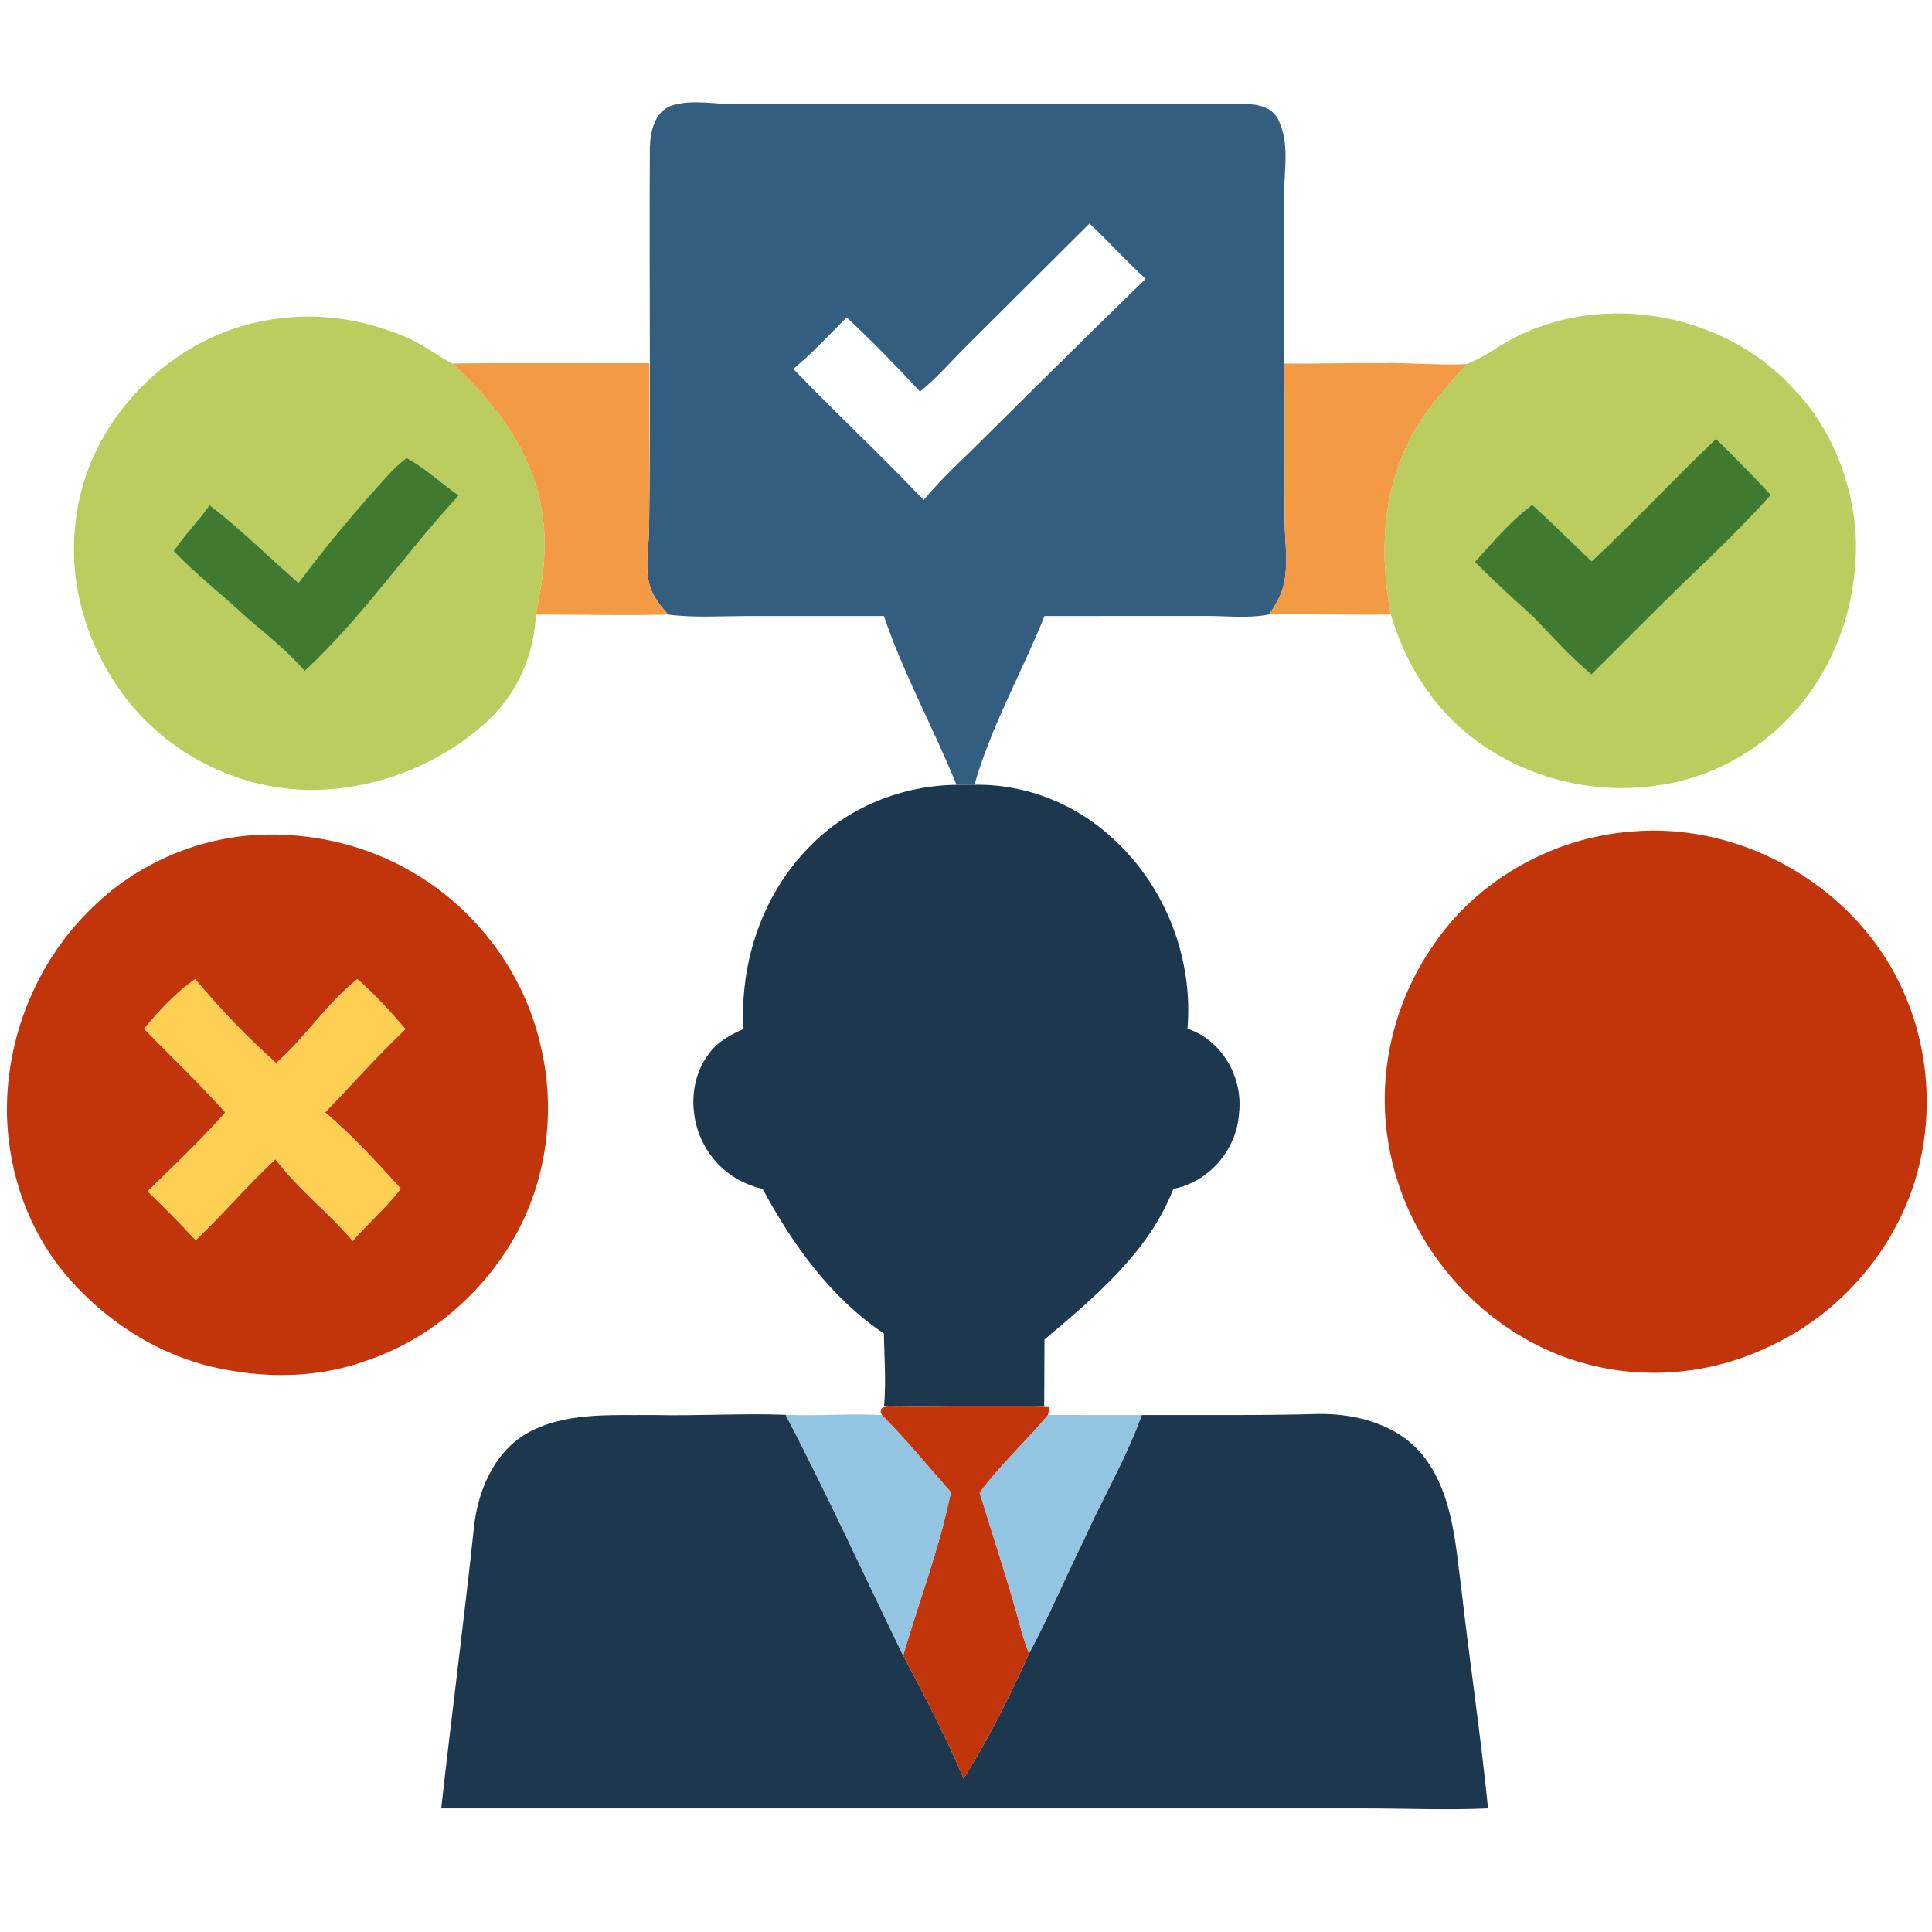
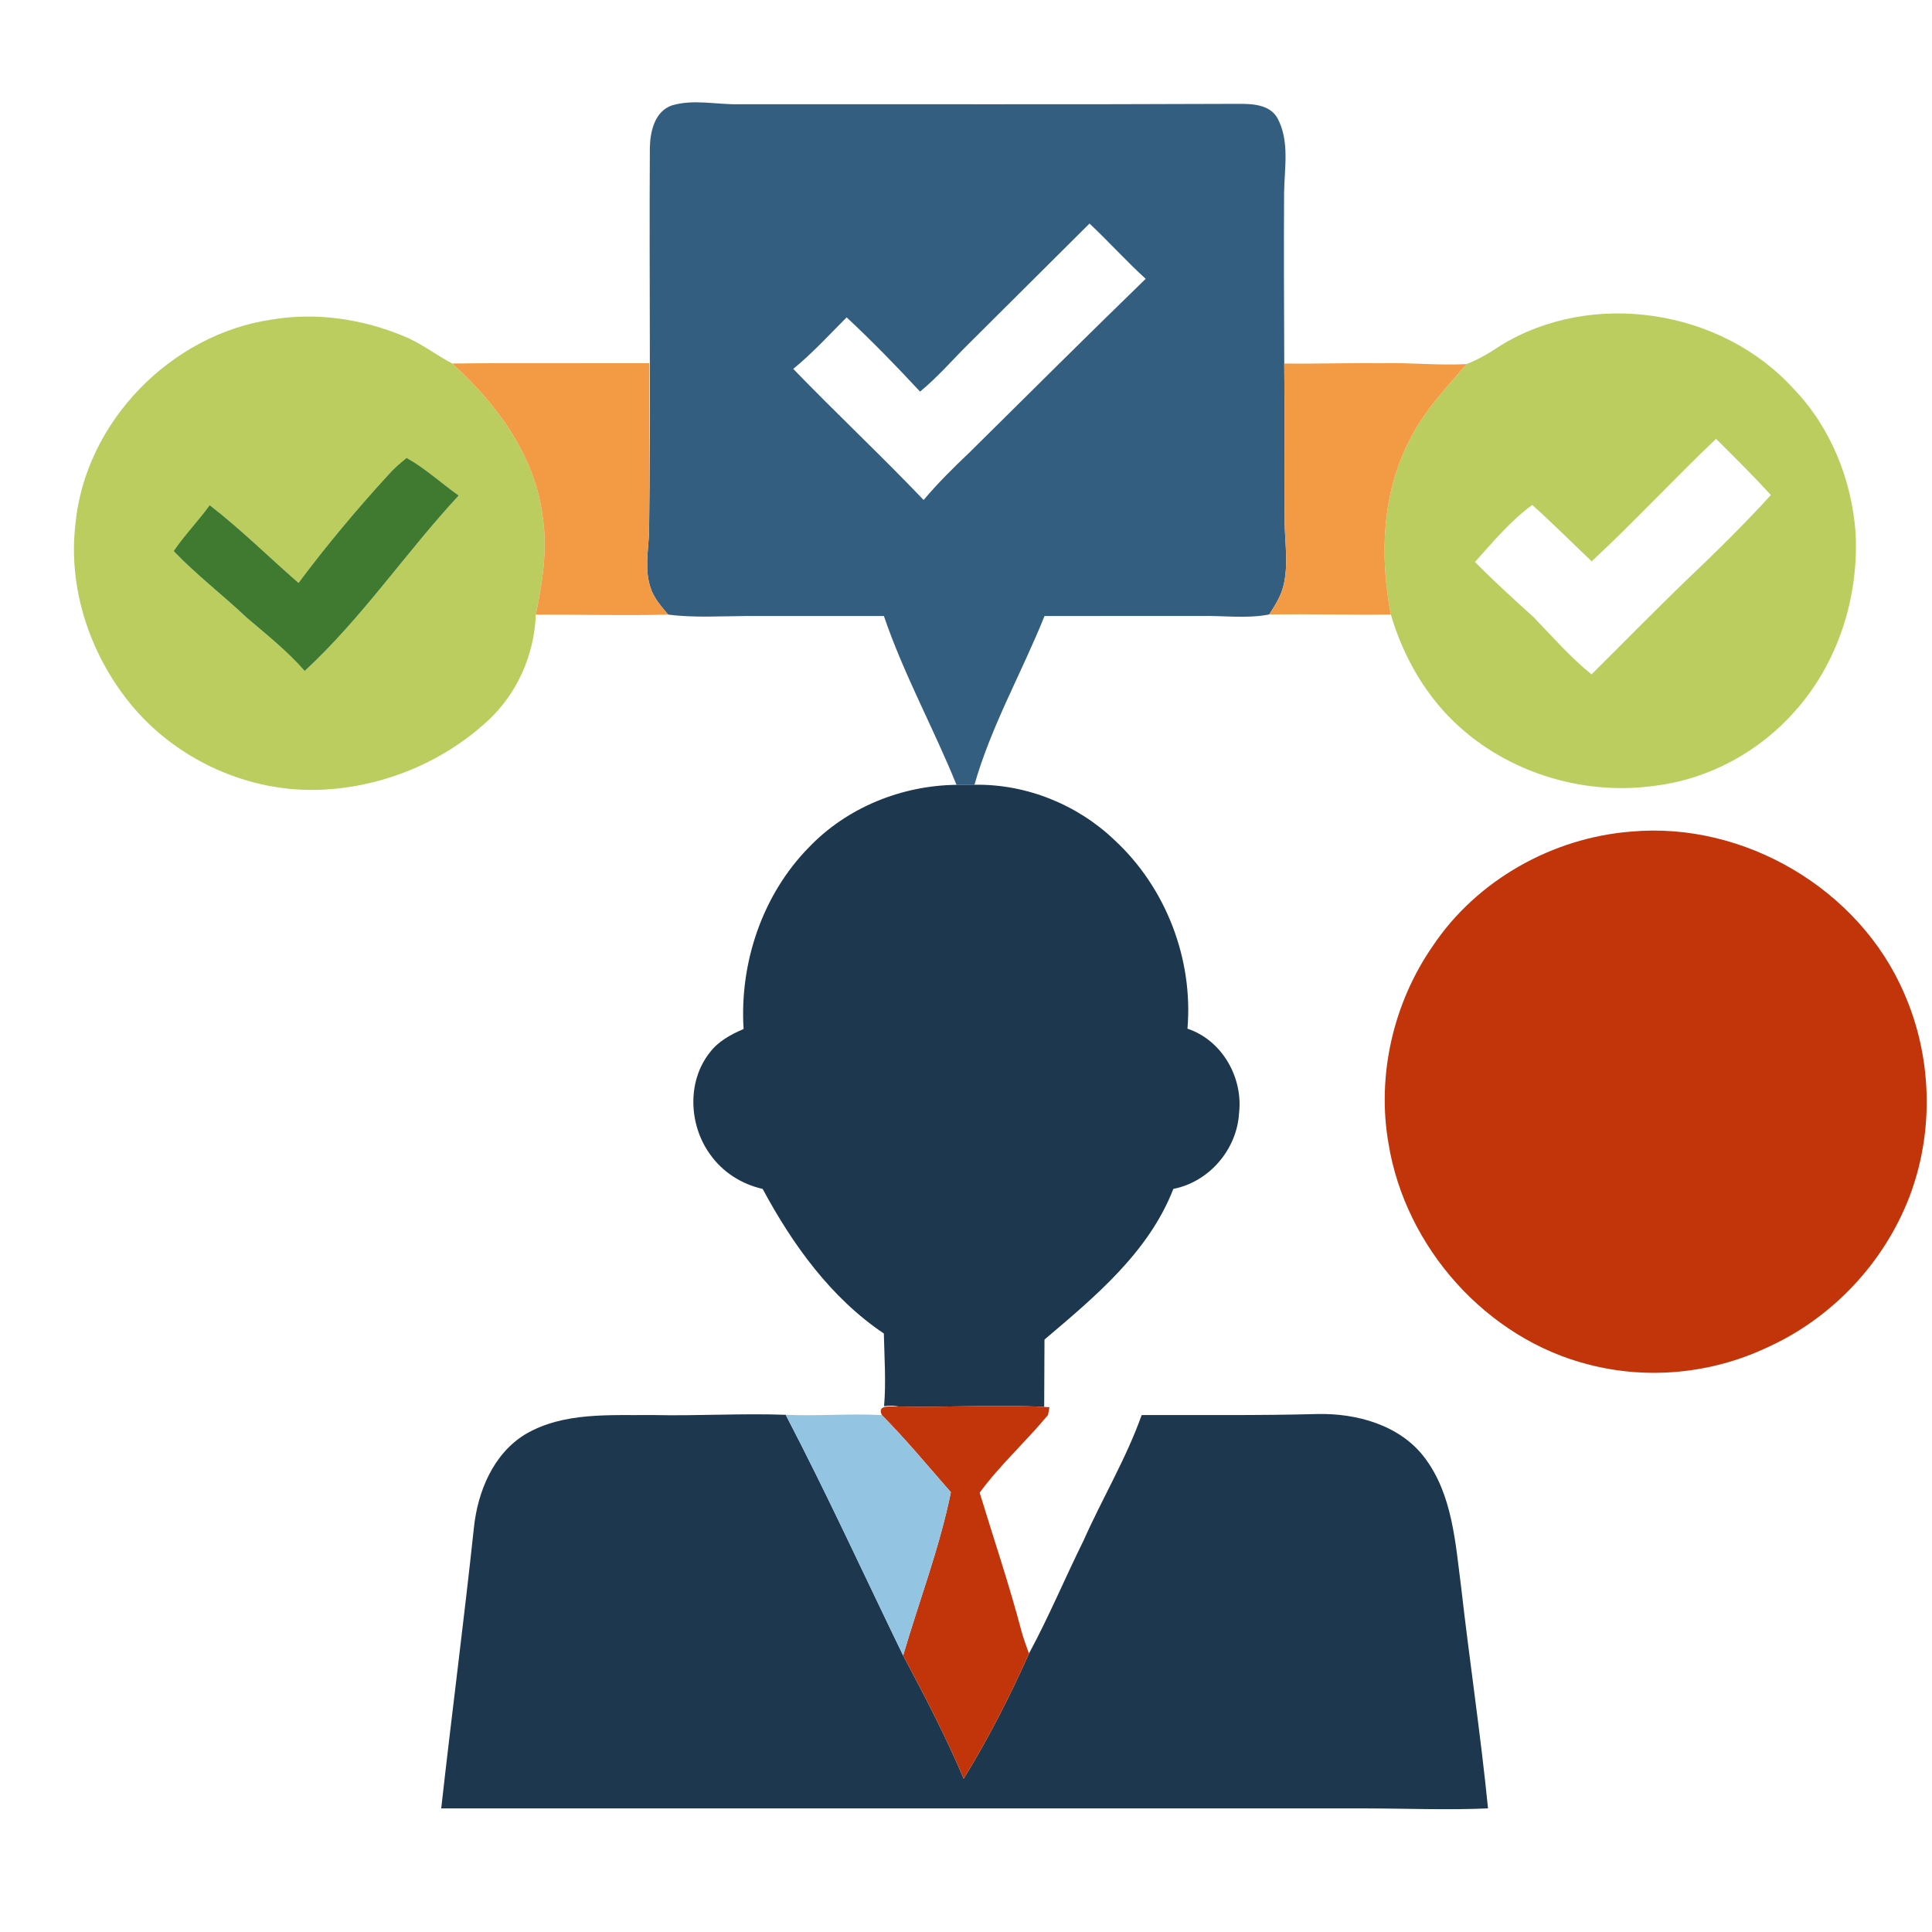
<svg xmlns="http://www.w3.org/2000/svg" width="512pt" height="512pt" viewBox="0 0 512 512">
  <g id="#345e7fff">
    <path fill="#345e7f" opacity="1.00" d=" M 177.99 27.96 C 183.83 26.18 190.01 27.79 195.99 27.62 C 240.00 27.58 284.02 27.72 328.03 27.52 C 331.78 27.50 336.49 27.63 338.57 31.36 C 341.78 37.39 340.40 44.46 340.30 50.99 C 340.20 66.11 340.29 81.22 340.34 96.34 C 340.51 110.20 340.33 124.07 340.44 137.94 C 340.46 143.70 341.54 149.57 340.11 155.26 C 339.45 158.04 337.87 160.46 336.36 162.84 C 330.29 164.02 324.13 163.10 318.02 163.24 C 304.28 163.26 290.55 163.25 276.81 163.25 C 270.80 178.22 262.68 192.39 258.24 207.97 C 256.65 207.96 255.06 207.96 253.48 207.99 C 247.39 192.94 239.48 178.65 234.24 163.25 C 222.16 163.26 210.07 163.25 197.99 163.25 C 191.02 163.27 184.01 163.77 177.07 162.87 C 175.23 160.69 173.25 158.48 172.38 155.71 C 170.82 151.00 171.78 146.01 172.01 141.19 C 172.48 107.11 172.01 73.00 172.22 38.92 C 172.35 34.71 173.55 29.54 177.99 27.96 M 256.96 90.87 C 252.58 95.17 248.58 99.88 243.82 103.78 C 237.55 97.01 231.11 90.40 224.37 84.11 C 219.73 88.74 215.31 93.61 210.22 97.76 C 221.57 109.51 233.49 120.68 244.77 132.50 C 248.53 128.04 252.67 123.93 256.90 119.93 C 272.44 104.55 287.93 89.12 303.62 73.89 C 298.46 69.21 293.81 64.00 288.73 59.24 C 278.14 69.78 267.56 80.33 256.96 90.87 Z" />
  </g>
  <g id="#bacd5eff">
    <path fill="#bacd5e" opacity="1.00" d=" M 397.61 91.60 C 421.90 76.64 456.07 81.92 475.20 102.91 C 485.11 113.13 490.71 127.06 491.75 141.18 C 492.65 158.22 487.09 175.74 475.64 188.51 C 466.27 199.14 453.10 206.35 439.02 208.17 C 420.56 210.91 400.98 205.29 387.02 192.85 C 378.09 184.92 371.93 174.26 368.59 162.86 C 365.63 147.49 366.20 130.79 373.54 116.66 C 377.29 109.05 383.17 102.83 388.68 96.49 C 391.85 95.23 394.79 93.51 397.61 91.60 M 421.81 148.75 C 416.56 143.77 411.45 138.64 406.06 133.81 C 400.27 138.06 395.65 143.61 390.88 148.92 C 395.87 154.01 401.16 158.79 406.44 163.58 C 411.43 168.74 416.16 174.20 421.77 178.72 C 430.13 170.43 438.36 162.01 446.83 153.83 C 454.55 146.51 462.14 139.05 469.31 131.18 C 464.61 126.08 459.70 121.17 454.77 116.30 C 443.58 126.91 433.12 138.27 421.81 148.75 Z" />
    <path fill="#bacd5e" opacity="1.00" d=" M 72.16 84.66 C 83.86 82.73 96.00 84.52 106.91 89.05 C 111.54 90.90 115.46 94.03 119.85 96.34 C 131.63 106.98 141.84 120.77 143.81 136.94 C 145.17 145.62 143.72 154.36 142.00 162.88 C 141.60 173.53 137.03 183.93 129.12 191.14 C 116.69 202.58 99.84 209.19 82.95 209.34 C 64.26 209.45 45.78 200.60 34.12 185.98 C 23.68 172.89 18.03 155.74 19.98 138.98 C 22.52 111.85 45.31 88.53 72.16 84.66 M 102.85 125.90 C 94.49 135.04 86.52 144.55 79.11 154.48 C 71.25 147.63 63.83 140.27 55.57 133.88 C 52.55 138.06 48.92 141.77 46.02 146.04 C 52.07 152.38 59.06 157.69 65.41 163.71 C 70.70 168.21 76.15 172.56 80.75 177.81 C 95.94 163.77 107.54 146.44 121.56 131.32 C 116.93 128.04 112.74 124.14 107.76 121.35 C 106.01 122.74 104.33 124.22 102.85 125.90 Z" />
  </g>
  <g id="#f29b44ff">
    <path fill="#f29b44" opacity="1.00" d=" M 119.85 96.34 C 137.26 96.13 154.68 96.31 172.09 96.25 C 172.04 111.23 172.21 126.21 172.01 141.19 C 171.78 146.01 170.82 151.00 172.38 155.71 C 173.25 158.48 175.23 160.69 177.07 162.87 C 165.38 163.19 153.69 162.84 142.00 162.88 C 143.72 154.36 145.17 145.62 143.81 136.94 C 141.84 120.77 131.63 106.98 119.85 96.34 Z" />
    <path fill="#f29b44" opacity="1.00" d=" M 340.34 96.34 C 348.88 96.46 357.41 96.14 365.95 96.25 C 373.53 96.04 381.10 96.89 388.68 96.49 C 383.17 102.83 377.29 109.05 373.54 116.66 C 366.20 130.79 365.63 147.49 368.59 162.86 C 357.85 163.00 347.10 162.68 336.36 162.84 C 337.87 160.46 339.45 158.04 340.11 155.26 C 341.54 149.57 340.46 143.70 340.44 137.94 C 340.33 124.07 340.51 110.20 340.34 96.34 Z" />
  </g>
  <g id="#407a31ff">
-     <path fill="#407a31" opacity="1.00" d=" M 421.81 148.75 C 433.12 138.27 443.58 126.91 454.77 116.30 C 459.70 121.17 464.61 126.08 469.31 131.18 C 462.14 139.05 454.55 146.51 446.83 153.83 C 438.36 162.01 430.13 170.43 421.77 178.72 C 416.16 174.20 411.43 168.74 406.44 163.58 C 401.16 158.79 395.87 154.01 390.88 148.92 C 395.65 143.61 400.27 138.06 406.06 133.81 C 411.45 138.64 416.56 143.77 421.81 148.75 Z" />
    <path fill="#407a31" opacity="1.00" d=" M 102.85 125.90 C 104.33 124.22 106.01 122.74 107.76 121.35 C 112.74 124.14 116.93 128.04 121.56 131.32 C 107.54 146.44 95.94 163.77 80.75 177.81 C 76.15 172.56 70.70 168.21 65.41 163.71 C 59.06 157.69 52.07 152.38 46.02 146.04 C 48.92 141.77 52.55 138.06 55.57 133.88 C 63.83 140.27 71.25 147.63 79.11 154.48 C 86.52 144.55 94.49 135.04 102.85 125.90 Z" />
  </g>
  <g id="#1c374eff">
    <path fill="#1c374e" opacity="1.00" d=" M 253.48 207.99 C 255.06 207.96 256.65 207.96 258.24 207.97 C 271.95 207.73 285.49 213.19 295.38 222.65 C 308.98 235.23 316.25 254.15 314.69 272.61 C 323.87 275.67 329.46 285.54 328.36 295.00 C 327.80 304.61 320.45 313.22 310.95 315.07 C 304.41 331.89 290.16 343.66 276.80 355.00 C 276.80 360.95 276.72 366.90 276.72 372.85 C 263.89 372.19 251.04 373.03 238.21 372.75 C 236.91 372.49 235.61 372.46 234.29 372.65 C 234.83 366.24 234.37 359.81 234.23 353.39 C 220.19 343.96 210.02 329.79 202.11 315.07 C 196.55 313.83 191.46 310.60 188.18 305.91 C 182.56 298.18 182.03 286.66 188.05 279.00 C 190.28 275.97 193.68 274.15 197.06 272.70 C 195.96 255.19 202.03 237.08 214.42 224.50 C 224.51 213.98 238.96 208.15 253.48 207.99 Z" />
    <path fill="#1c374e" opacity="1.00" d=" M 139.19 380.11 C 149.38 374.11 161.69 375.13 173.05 375.00 C 184.77 375.27 196.50 374.51 208.22 374.94 C 219.16 395.92 229.01 417.44 239.34 438.72 C 245.03 449.43 250.67 460.19 255.38 471.37 C 261.92 460.75 267.61 449.60 272.69 438.21 C 277.96 428.45 282.24 418.20 287.15 408.27 C 292.11 397.10 298.45 386.55 302.55 375.01 C 318.05 374.95 333.55 375.16 349.04 374.73 C 359.56 374.49 371.09 377.65 377.64 386.43 C 384.94 396.21 385.69 408.87 387.21 420.54 C 389.43 440.13 392.39 459.63 394.34 479.24 C 383.56 479.72 372.78 479.26 362.01 479.25 C 280.32 479.25 198.62 479.26 116.93 479.24 C 119.70 454.43 122.94 429.67 125.59 404.85 C 126.59 395.30 130.71 385.29 139.19 380.11 Z" />
  </g>
  <g id="#c2350aff">
    <path fill="#c2350a" opacity="1.00" d=" M 432.28 220.38 C 462.22 217.66 492.84 235.65 504.67 263.35 C 512.04 280.15 512.58 299.89 506.06 317.05 C 499.32 334.70 485.42 349.44 468.17 357.16 C 453.57 364.03 436.68 365.68 421.06 361.63 C 393.90 354.77 372.42 330.55 367.96 303.01 C 364.81 284.93 369.26 265.74 379.71 250.68 C 391.39 233.23 411.41 222.01 432.28 220.38 Z" />
-     <path fill="#c2350a" opacity="1.00" d=" M 67.30 221.30 C 81.98 220.40 97.02 223.78 109.67 231.36 C 126.43 241.18 139.00 258.08 143.25 277.07 C 147.14 292.99 145.24 310.31 137.89 324.98 C 129.57 341.36 114.86 354.53 97.42 360.49 C 85.21 364.96 71.83 365.39 59.15 362.84 C 42.77 359.79 27.95 350.31 17.29 337.65 C 7.56 326.06 2.34 311.06 1.86 296.00 C 1.30 275.45 9.60 254.76 24.47 240.52 C 35.86 229.30 51.36 222.40 67.30 221.30 M 38.17 272.64 C 45.41 279.97 52.84 287.13 59.72 294.81 C 53.25 302.15 46.10 308.86 39.13 315.72 C 43.48 319.91 47.76 324.19 51.84 328.65 C 59.15 321.75 65.61 314.00 73.01 307.20 C 79.02 315.16 87.03 321.27 93.47 328.85 C 97.59 324.12 102.39 320.02 106.20 315.02 C 99.82 307.98 93.44 300.91 86.14 294.80 C 93.25 287.44 100.02 279.75 107.45 272.71 C 103.44 268.08 99.34 263.50 94.70 259.49 C 86.56 265.92 80.97 274.90 73.19 281.72 C 65.47 274.89 58.34 267.40 51.73 259.49 C 46.53 263.12 42.21 267.80 38.17 272.64 Z" />
    <path fill="#c2350a" opacity="1.00" d=" M 233.70 375.01 C 232.23 371.98 236.58 372.89 238.21 372.75 C 251.04 373.03 263.89 372.19 276.72 372.85 L 278.12 372.92 C 278.03 373.44 277.84 374.47 277.74 374.98 C 271.90 382.02 265.05 388.19 259.62 395.57 C 263.35 407.83 267.47 419.97 270.73 432.37 C 271.29 434.34 271.98 436.27 272.69 438.21 C 267.61 449.60 261.92 460.75 255.38 471.37 C 250.67 460.19 245.03 449.43 239.34 438.72 C 243.55 424.32 248.99 410.22 251.99 395.46 C 245.96 388.58 240.13 381.52 233.70 375.01 Z" />
  </g>
  <g id="#fecf52ff">
-     <path fill="#fecf52" opacity="1.00" d=" M 38.17 272.64 C 42.21 267.80 46.53 263.12 51.73 259.49 C 58.34 267.40 65.47 274.89 73.19 281.72 C 80.97 274.90 86.56 265.92 94.70 259.49 C 99.34 263.50 103.44 268.08 107.45 272.71 C 100.02 279.75 93.25 287.44 86.14 294.80 C 93.44 300.91 99.82 307.98 106.20 315.02 C 102.39 320.02 97.59 324.12 93.47 328.85 C 87.03 321.27 79.02 315.16 73.01 307.20 C 65.61 314.00 59.15 321.75 51.84 328.65 C 47.76 324.19 43.48 319.91 39.13 315.72 C 46.10 308.86 53.25 302.15 59.72 294.81 C 52.84 287.13 45.41 279.97 38.17 272.64 Z" />
-   </g>
+     </g>
  <g id="#93c5e3ff">
    <path fill="#93c5e3" opacity="1.00" d=" M 208.22 374.94 C 216.71 375.31 225.21 374.56 233.70 375.01 C 240.13 381.52 245.96 388.58 251.99 395.46 C 248.99 410.22 243.55 424.32 239.34 438.72 C 229.01 417.44 219.16 395.92 208.22 374.94 Z" />
-     <path fill="#93c5e3" opacity="1.00" d=" M 259.62 395.57 C 265.05 388.19 271.90 382.02 277.74 374.98 C 286.01 375.03 294.28 374.98 302.55 375.01 C 298.45 386.55 292.11 397.10 287.15 408.27 C 282.24 418.20 277.96 428.45 272.69 438.21 C 271.98 436.27 271.29 434.34 270.73 432.37 C 267.47 419.97 263.35 407.83 259.62 395.57 Z" />
  </g>
</svg>